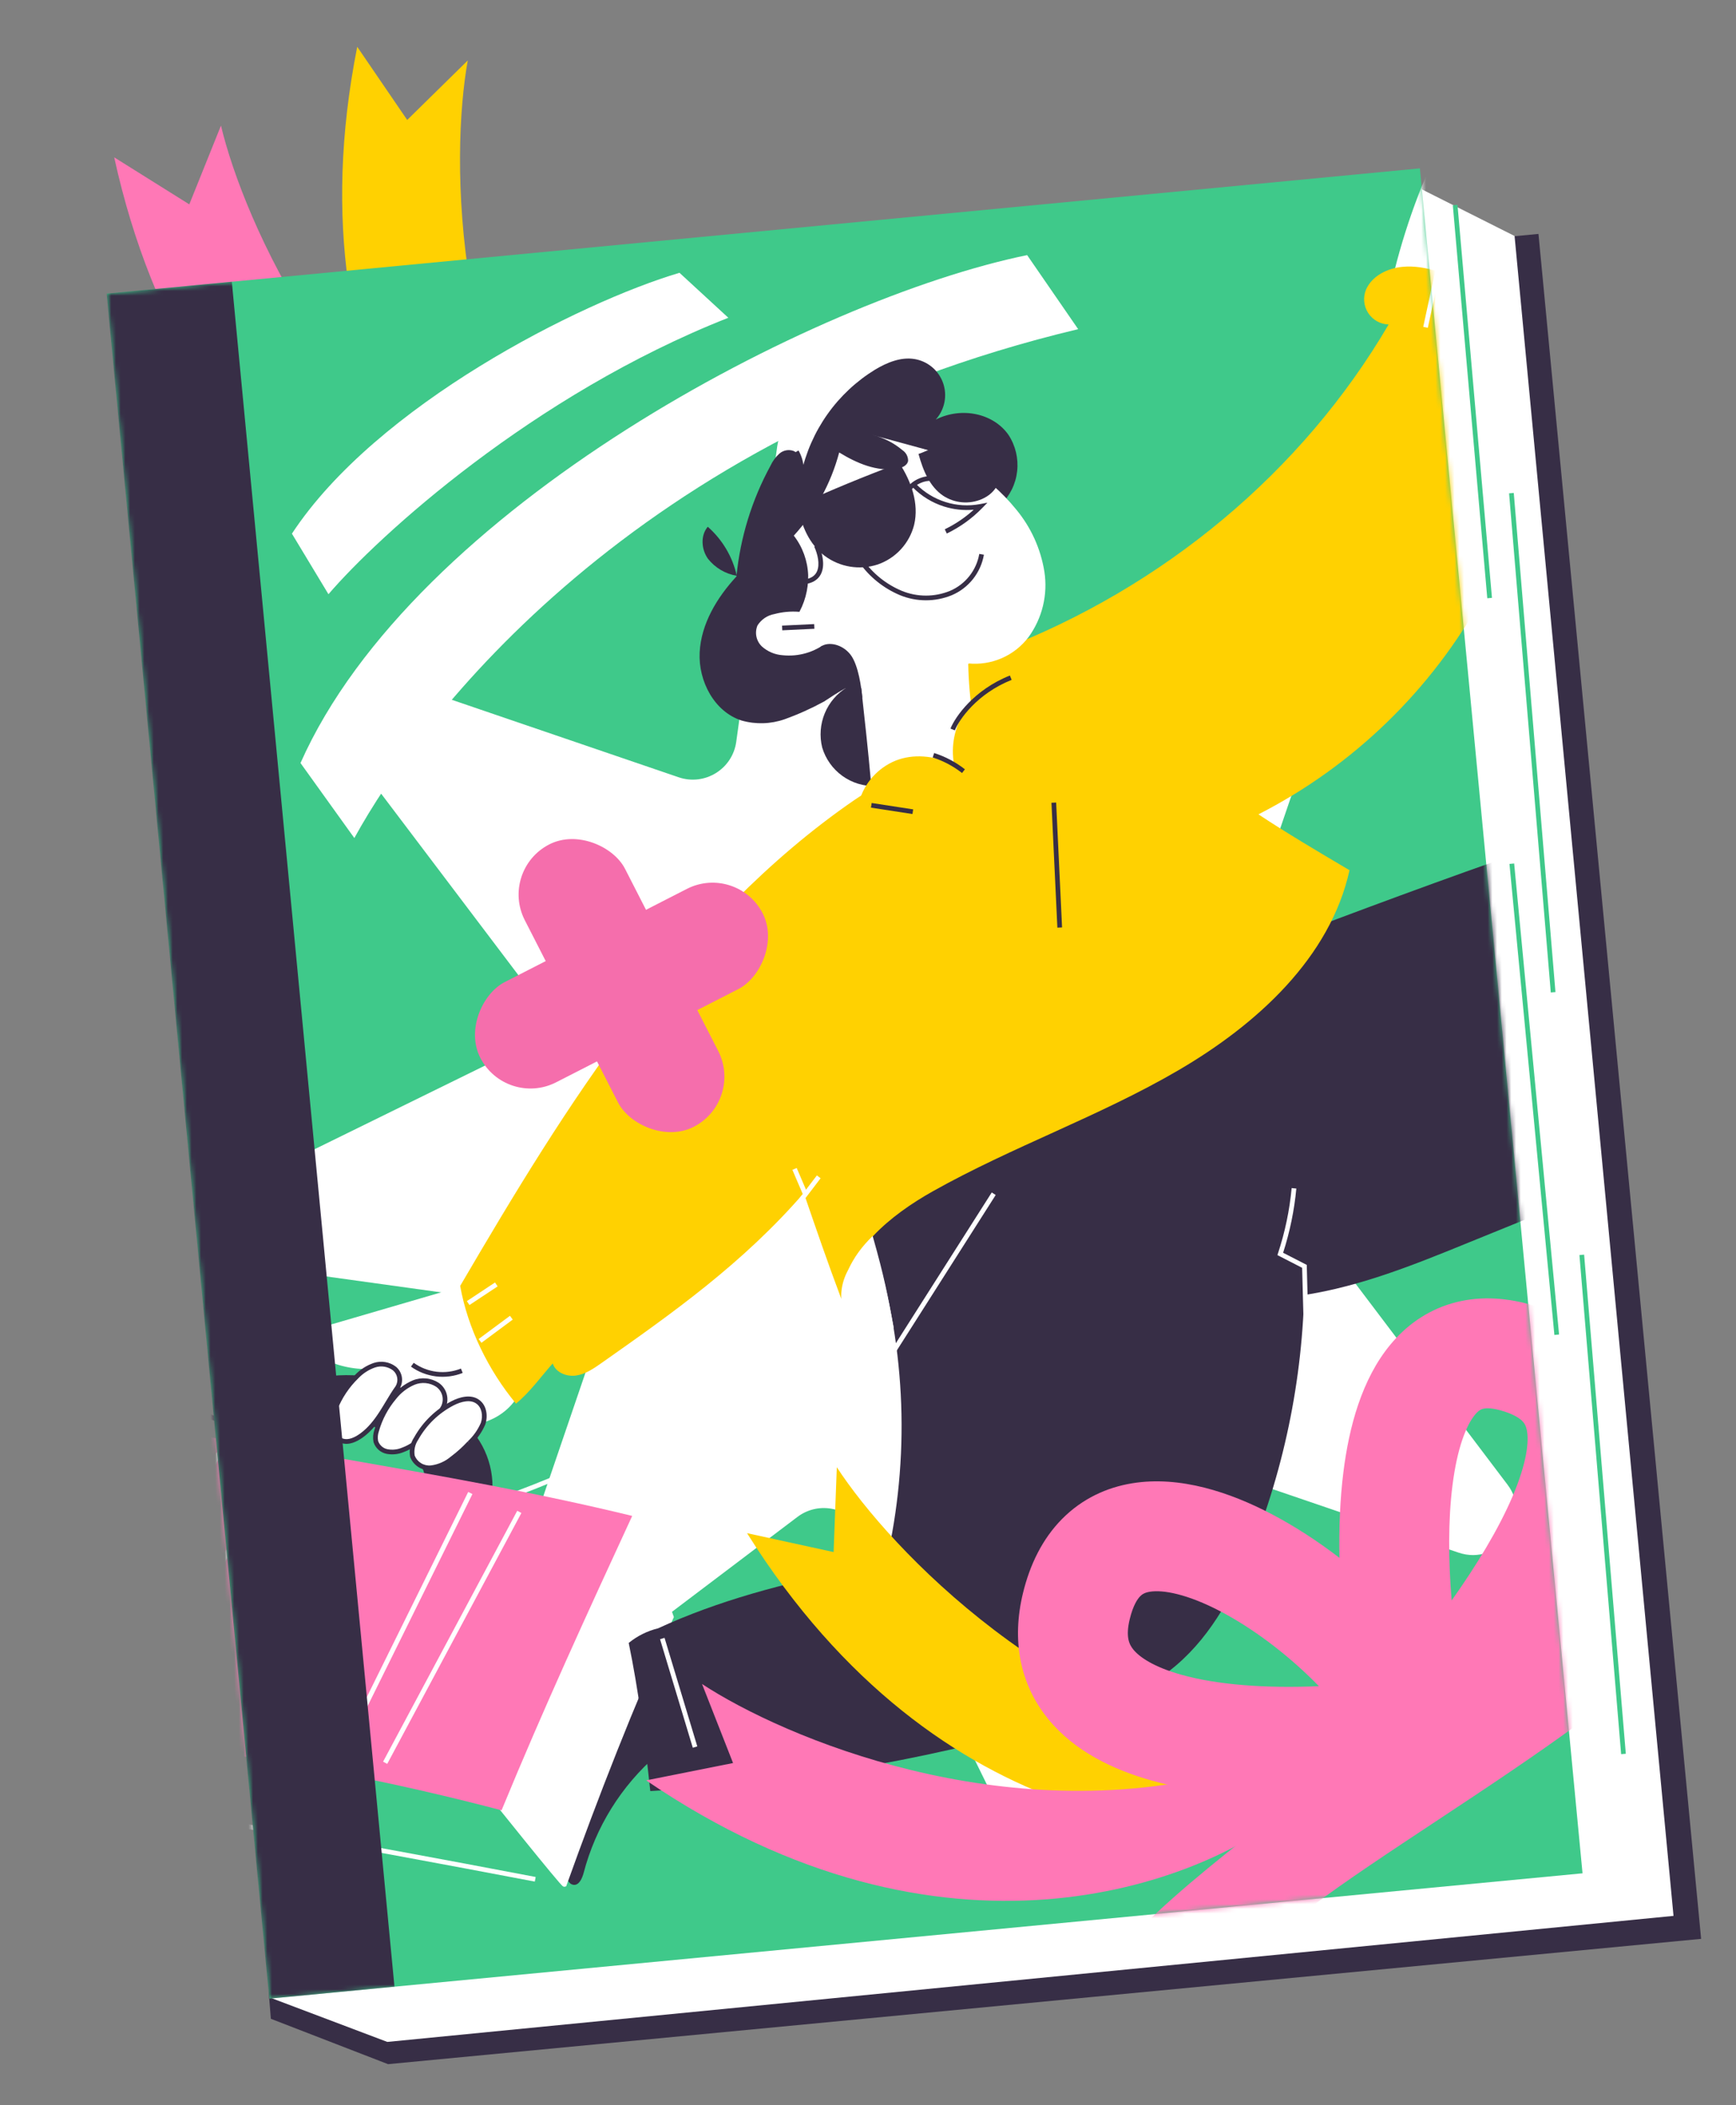
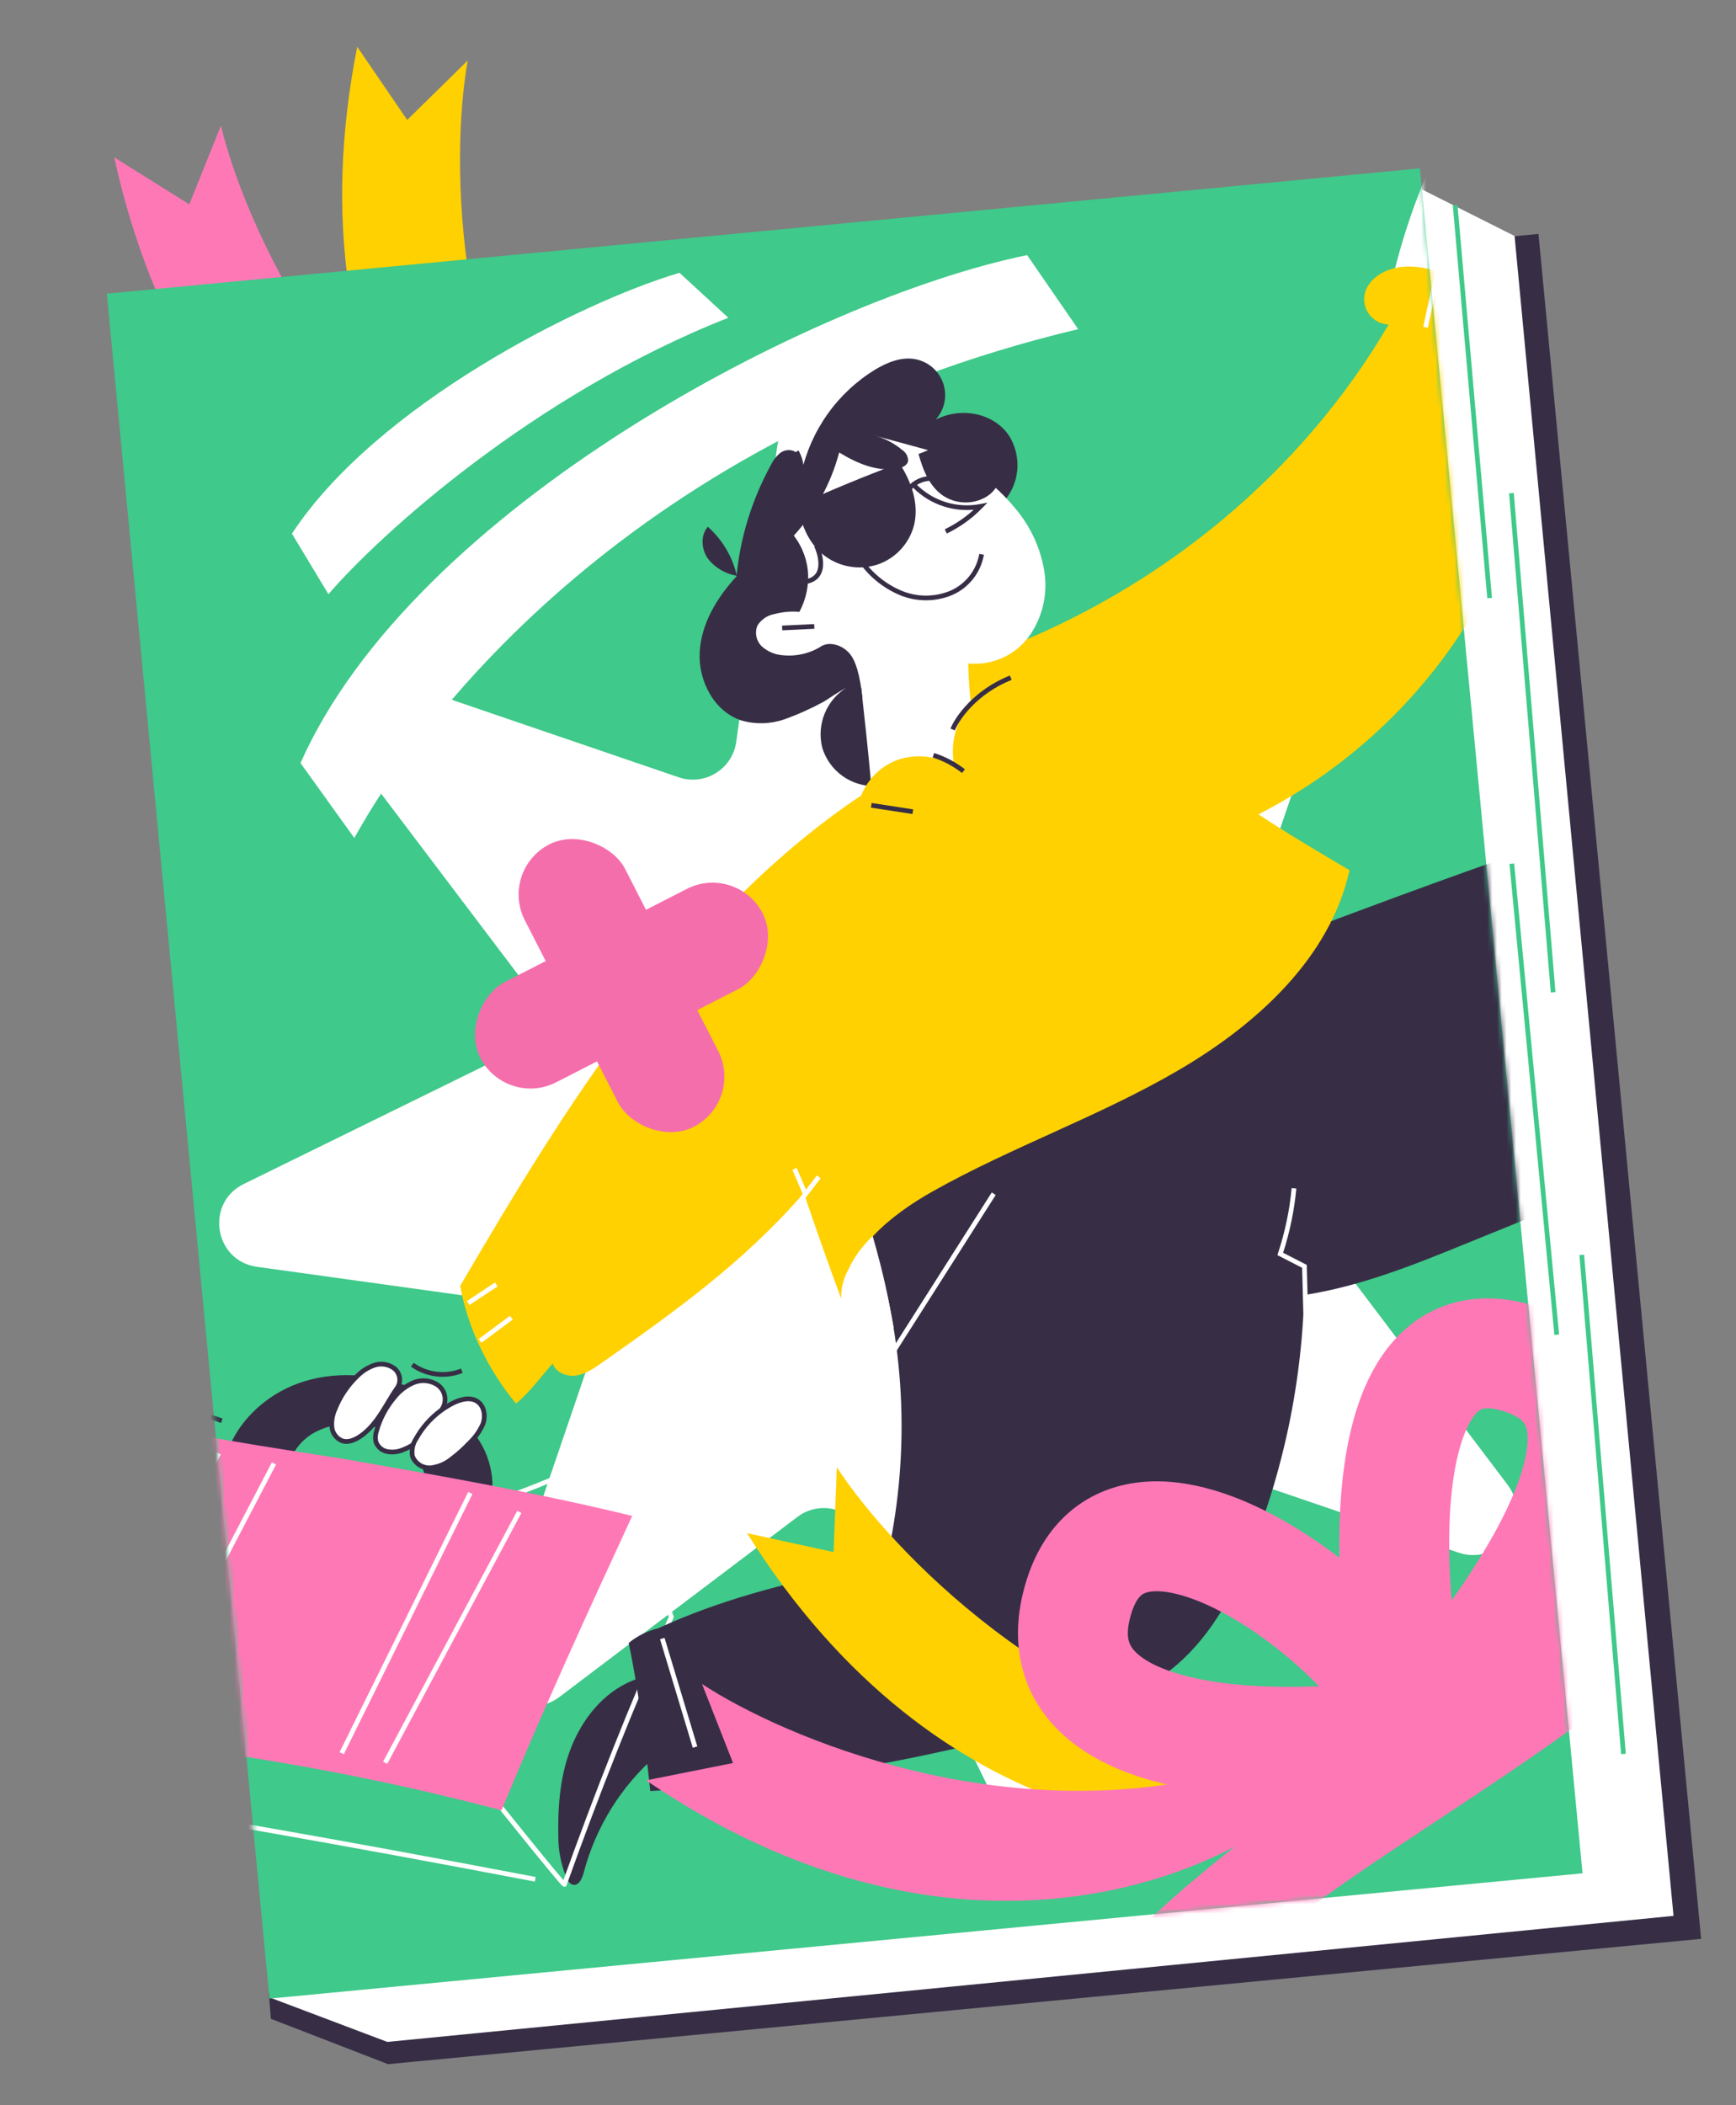
<svg xmlns="http://www.w3.org/2000/svg" width="367" height="445" viewBox="0 0 367 445" fill="none">
  <rect x="0" y="0" width="367" height="445" fill="#808080" stroke="none" />
  <path d="M75.519 9.891C60.752 84.438 100.888 126.064 122.802 137.558L139.933 147.902L125.295 122.366C95.341 83.656 95.21 33.18 98.888 12.78L86.085 25.355L75.519 9.891Z" fill="#FFD101" />
  <path d="M24.143 33.258C40.458 107.481 93.902 129.556 118.585 131.316L138.425 133.935L114.787 116.396C71.841 92.916 51.511 46.714 46.714 26.549L40.018 43.197L24.143 33.258Z" fill="#FF78B6" />
  <path d="M47.654 75.931L325.241 49.446L359.626 409.834L82.038 436.319L57.262 426.726L56.894 422.138L47.654 75.931Z" fill="#372E46" />
  <path d="M42.6 76.367L300.118 39.794L320.188 49.883L353.79 404.974L81.88 431.616L57.454 422.385L42.6 76.367Z" fill="white" />
  <path fill-rule="evenodd" clip-rule="evenodd" d="M314.42 126.46L307.133 43.385L308.122 43.298L315.409 126.373L314.42 126.46Z" fill="#3FC98A" />
  <path fill-rule="evenodd" clip-rule="evenodd" d="M327.844 209.783L319.029 104.28L320.019 104.197L328.833 209.701L327.844 209.783Z" fill="#3FC98A" />
  <path fill-rule="evenodd" clip-rule="evenodd" d="M342.716 370.793L333.902 265.29L334.892 265.207L343.706 370.711L342.716 370.793Z" fill="#3FC98A" />
  <path fill-rule="evenodd" clip-rule="evenodd" d="M328.608 282.18L319.111 182.614L320.1 182.52L329.596 282.085L328.608 282.18Z" fill="#3FC98A" />
  <path d="M22.584 62.074L300.172 35.589L334.556 395.977L56.969 422.462L22.584 62.074Z" fill="#3FC98A" />
  <mask id="mask0_801_37" style="mask-type:alpha" maskUnits="userSpaceOnUse" x="22" y="35" width="313" height="388">
    <path d="M22.584 62.073L300.171 35.589L334.556 395.976L56.969 422.461L22.584 62.073Z" fill="white" />
  </mask>
  <g mask="url(#mask0_801_37)">
    <path d="M164.313 94.333C165.569 85.279 177.786 83.317 181.814 91.523L209.602 148.137C212.169 153.367 218.867 154.96 223.513 151.446L273.814 113.402C281.104 107.888 291.13 115.14 288.176 123.79L267.793 183.472C265.91 188.985 269.52 194.848 275.29 195.648L337.759 204.315C346.813 205.572 348.774 217.789 340.569 221.816L283.954 249.605C278.725 252.172 277.132 258.87 280.646 263.516L318.689 313.816C324.203 321.107 316.952 331.133 308.301 328.178L248.619 307.796C243.106 305.913 237.244 309.523 236.443 315.293L227.776 377.761C226.52 386.815 214.303 388.777 210.276 380.571L182.487 323.957C179.92 318.727 173.222 317.134 168.576 320.649L118.275 358.692C110.985 364.206 100.959 356.954 103.913 348.304L124.296 288.622C126.179 283.109 122.569 277.247 116.799 276.446L54.33 267.779C45.276 266.523 43.315 254.306 51.52 250.278L108.135 222.489C113.364 219.922 114.957 213.225 111.443 208.578L73.4 158.278C67.886 150.987 75.137 140.962 83.788 143.916L143.47 164.299C148.983 166.182 154.845 162.572 155.646 156.801L164.313 94.333Z" fill="white" />
    <path d="M227.93 69.577C134.142 91.919 88.888 151.657 74.91 177.144L63.527 161.288C87.506 107.27 171.961 63.206 217.141 53.924L227.93 69.577Z" fill="white" />
    <path d="M153.972 67.168C112.577 83.486 80.034 113.259 69.437 125.606L61.713 112.803C79.575 85.636 122.555 63.911 143.651 57.665L153.972 67.168Z" fill="white" />
    <path d="M155.69 121.853C151.589 126.285 148.22 131.837 147.913 137.902C147.607 143.968 151.008 150.457 156.79 152.309C159.767 153.15 162.93 153.057 165.851 152.042C168.728 151.008 171.52 149.753 174.204 148.289C175.687 147.308 177.17 146.327 179.091 145.266C176.968 146.548 175.311 148.476 174.361 150.768C173.412 153.06 173.22 155.597 173.814 158.006C174.534 160.421 176.033 162.53 178.076 164.004C180.118 165.479 182.591 166.236 185.108 166.159C186.995 163.258 188.227 159.979 188.719 156.552C189.21 153.125 188.949 149.631 187.954 146.315C187.164 143.749 185.896 141.172 186.057 138.524C186.186 137.137 186.623 135.797 187.337 134.602C188.05 133.406 189.022 132.386 190.181 131.615C192.522 130.091 195.234 129.235 198.026 129.141C199.982 129.01 202.102 129.07 203.516 127.747C204.449 126.685 205.051 125.371 205.245 123.97L207.414 114.683C208.181 111.326 209.186 107.735 211.535 106.708C213.495 104.819 214.732 102.303 215.032 99.597C215.332 96.891 214.676 94.164 213.177 91.891C210.035 87.444 203.429 85.892 197.826 88.684C198.754 87.653 199.388 86.391 199.659 85.03C199.931 83.669 199.831 82.26 199.37 80.95C198.908 79.641 198.103 78.481 197.038 77.59C195.973 76.7 194.689 76.113 193.319 75.891C190.427 75.424 187.521 76.624 185.007 78.126C181.047 80.555 177.62 83.761 174.932 87.552C172.245 91.342 170.353 95.638 169.37 100.181C169.533 98.367 169.454 96.116 167.805 95.337C167.298 95.144 166.748 95.093 166.213 95.189C165.679 95.284 165.181 95.522 164.771 95.878C163.973 96.601 163.33 97.478 162.88 98.457C158.936 105.693 156.49 113.65 155.69 121.853Z" fill="#372E46" />
    <path fill-rule="evenodd" clip-rule="evenodd" d="M323.253 11.55C322.081 11.622 320.945 11.977 319.941 12.585L319.931 12.591L319.92 12.597C314.42 15.562 310.727 21.045 307.653 26.652C302.492 36.048 298.44 46.831 295.814 57.237L294.851 56.994C297.495 46.516 301.576 35.654 306.782 26.174C309.865 20.551 313.672 14.842 319.438 11.729C320.578 11.041 321.867 10.639 323.196 10.558L323.203 10.558C323.916 10.525 324.625 10.679 325.261 11.003C325.896 11.328 326.437 11.812 326.829 12.409L326.838 12.423L326.846 12.437C327.398 13.414 327.382 14.481 327.132 15.476C326.884 16.467 326.392 17.437 325.925 18.271M325.925 18.271L318.869 30.904L318.002 30.42L325.058 17.787C325.518 16.967 325.955 16.091 326.169 15.235C326.381 14.39 326.365 13.615 325.989 12.94C325.693 12.494 325.286 12.131 324.809 11.888C324.328 11.642 323.792 11.526 323.253 11.55" fill="white" />
    <path d="M295.938 53.894L295.486 57.342L304.605 58.993L304.829 46.756L300.951 39.798L298.168 46.634L295.938 53.894Z" fill="white" />
    <path fill-rule="evenodd" clip-rule="evenodd" d="M15.223 280.68L15.803 281.232C24.702 289.685 35.375 296.044 47.042 299.844L46.734 300.789C35.181 297.025 24.591 290.783 15.704 282.501C11.861 295.356 10.953 308.916 13.052 322.178L12.071 322.333C9.907 308.659 10.904 294.671 14.987 281.445L15.223 280.68Z" fill="#372E46" />
    <path fill-rule="evenodd" clip-rule="evenodd" d="M140.911 300.682L140.818 301.611C140.15 308.285 140.012 314.99 140.407 321.662L139.416 321.721C139.036 315.304 139.145 308.858 139.741 302.436C129.826 307.718 119.575 312.349 109.057 316.299L108.708 315.369C119.474 311.326 129.96 306.566 140.089 301.124L140.911 300.682Z" fill="white" />
    <path d="M47.542 308.534C49.559 301.016 55.805 295.001 63.133 292.381C70.462 289.76 78.705 290.315 86.019 292.978C91.459 294.969 96.568 298.183 100.082 302.79C101.988 305.152 103.274 307.954 103.822 310.94C104.371 313.926 104.164 317.002 103.22 319.887C99.907 318.062 96.353 316.715 92.663 315.883C91.874 315.686 91.07 315.556 90.259 315.494C90.283 313.395 89.826 311.317 88.922 309.422C88.019 307.527 86.692 305.864 85.046 304.561C81.704 302 77.553 300.726 73.352 300.974C70.762 301.04 68.232 301.765 66.001 303.081C63.639 304.556 61.881 306.825 61.039 309.48C56.782 307.625 52.016 307.291 47.542 308.534Z" fill="#372E46" />
    <path d="M138.903 370.944C131.324 377.509 125.911 386.217 123.376 395.921C123.061 397.066 122.406 398.581 121.213 398.408C120.364 398.285 119.907 397.378 119.614 396.569C118.7 394.246 118.173 391.789 118.053 389.296C117.86 382.663 118.239 375.911 120.622 369.693C123.006 363.475 127.431 357.853 133.554 355.307C134.889 354.723 136.538 354.375 137.721 355.217C138.552 355.967 139.089 356.99 139.234 358.1C140.222 362.2 142.61 367.732 138.903 370.944Z" fill="#372E46" />
    <path fill-rule="evenodd" clip-rule="evenodd" d="M-1.393 376.841C-2.308 374.902 -3.357 372.951 -4.38 371.05C-4.427 370.962 -4.474 370.875 -4.52 370.788C-5.632 368.719 -6.703 366.715 -7.544 364.826L-8.451 365.229C-7.593 367.158 -6.504 369.195 -5.395 371.258C-5.35 371.343 -5.304 371.427 -5.259 371.511C-4.19 373.499 -3.109 375.51 -2.18 377.502L-2.068 377.743L-1.805 377.783C38.73 383.96 72.881 390.074 113.06 397.728L113.246 396.753C73.146 389.113 39.043 383.007 -1.393 376.841Z" fill="white" />
-     <path d="M103.367 373.327C105.071 350.689 117.578 338.759 133.541 320.993C136.749 328.331 139.506 334.741 141.925 341.79C133.568 360.218 125.941 379.811 119.311 398.32C118.996 398.41 103.734 379.326 103.734 379.326C102.339 377.572 104.044 378.047 104.07 375.807L103.367 373.327Z" fill="white" />
    <path fill-rule="evenodd" clip-rule="evenodd" d="M133.687 320.088L133.995 320.794C137.204 328.132 139.969 334.559 142.394 341.629L142.458 341.816L142.377 341.995C134.028 360.407 126.406 379.987 119.779 398.488L119.692 398.728L119.447 398.798C119.287 398.843 119.158 398.796 119.125 398.783C119.074 398.764 119.036 398.741 119.016 398.728C118.973 398.7 118.936 398.669 118.911 398.647C118.856 398.599 118.793 398.535 118.726 398.465C118.588 398.321 118.402 398.114 118.177 397.856C117.726 397.338 117.1 396.596 116.362 395.707C114.885 393.928 112.946 391.549 111.018 389.169C109.09 386.788 107.172 384.405 105.736 382.617C105.018 381.723 104.421 380.978 104.003 380.456L103.347 379.637C103.347 379.637 103.346 379.636 103.733 379.326L103.346 379.636L103.345 379.635C102.986 379.184 102.76 378.798 102.704 378.426C102.64 378.005 102.805 377.699 102.957 377.472C103.005 377.401 103.049 377.339 103.091 377.28C103.191 377.141 103.277 377.021 103.362 376.842C103.466 376.623 103.559 376.324 103.572 375.871L102.865 373.378L102.872 373.29C104.449 352.336 115.228 340.455 129.296 324.948C130.562 323.551 131.856 322.126 133.171 320.661L133.687 320.088ZM103.869 373.277L104.567 375.741L104.567 375.813C104.559 376.441 104.433 376.903 104.259 377.269C104.132 377.535 103.971 377.76 103.861 377.913C103.83 377.957 103.803 377.994 103.782 378.026C103.679 378.179 103.677 378.224 103.685 378.277C103.701 378.378 103.784 378.591 104.122 379.016L104.778 379.835C105.196 380.357 105.793 381.102 106.511 381.995C107.946 383.783 109.863 386.165 111.79 388.544C113.717 390.924 115.653 393.299 117.126 395.073C117.863 395.96 118.482 396.695 118.926 397.203C118.991 397.278 119.052 397.348 119.109 397.412C125.659 379.174 133.17 359.911 141.391 341.765C139.073 335.036 136.443 328.879 133.394 321.898C132.263 323.154 131.151 324.381 130.06 325.584C115.981 341.109 105.443 352.731 103.869 373.277Z" fill="white" />
-     <path d="M97.295 271.998L70.468 279.832C69.346 280.091 68.276 280.539 67.303 281.155C66.819 281.47 66.421 281.899 66.143 282.406C65.866 282.912 65.718 283.479 65.713 284.056C65.819 285.702 67.397 286.824 68.89 287.501C72.253 289.041 75.965 289.657 79.644 289.284C85.718 294.908 93.112 298.907 101.142 300.91C102.942 300.555 104.643 299.814 106.129 298.738C107.615 297.662 108.85 296.278 109.75 294.679C107.634 291.082 106.769 286.919 105.426 282.974C104.084 279.029 102.05 275.045 97.295 271.998Z" fill="white" />
    <path d="M272.657 274.146C285.762 272.676 298.168 267.674 310.37 262.69C331.465 254.13 352.557 245.561 374.74 235.992C378.617 255.445 383.49 274.643 392.645 293.691C404.575 289.995 416.489 286.286 427.504 281.6C426.922 278.426 426.766 275.189 427.039 271.975C434.454 246.258 435.495 219.119 430.071 192.904C427.278 179.473 421.331 164.792 408.497 159.931C399.479 156.523 389.415 158.94 380.138 161.546C342.138 172.232 304.94 185.739 269.005 199.419C262.536 205.087 256.007 210.823 251.059 217.851C246.111 224.878 242.781 233.444 243.649 241.987C244.393 249.557 248.229 256.42 251.987 263.034C254.507 267.461 257.21 272.079 261.573 274.713C265.935 277.348 272.476 277.116 272.657 274.146Z" fill="#372E46" />
    <path d="M184.302 261.716C191.283 283.199 192.484 306.14 187.785 328.23C187.257 327.23 186.407 326.438 185.372 325.982C184.731 325.849 184.065 325.904 183.454 326.141C182.844 326.378 182.315 326.785 181.93 327.316C181.109 328.36 180.739 329.679 180.316 331.818C165.861 334.574 151.619 338.415 139.12 344.193C136.847 344.748 134.726 345.803 132.912 347.281C134.954 357.173 136.26 367.227 137.475 378.589C165.95 377.091 194.165 372.381 221.581 364.549C231.245 361.793 241.074 358.492 248.714 351.959C256.354 345.426 261.203 336.125 264.871 326.767C272.269 307.958 275.969 287.896 275.768 267.681L270.653 265.054C272.14 260.555 273.114 255.903 273.556 251.186C272.327 238.41 262.746 227.202 250.77 222.6C238.794 217.998 224.947 219.542 213.501 225.312C202.055 231.083 192.848 240.728 184.302 261.716Z" fill="#372E46" />
    <path fill-rule="evenodd" clip-rule="evenodd" d="M271.258 264.806C272.682 260.398 273.619 255.846 274.052 251.233L273.063 251.14C272.624 255.82 271.658 260.435 270.183 264.898L270.05 265.301L275.28 267.989L275.585 279.581L276.577 279.555L276.257 267.374L271.258 264.806Z" fill="white" />
    <path d="M180.675 169.071C162.389 181.639 146.949 197.999 133.535 215.677C120.12 233.356 108.63 252.419 97.284 271.812C98.868 280.76 103.281 289.699 109.083 296.693C112.05 294.267 114.295 291.057 116.85 288.2C117.458 290.12 119.785 291.046 121.782 290.757C123.779 290.467 125.512 289.276 127.166 288.11C142.036 277.65 157.006 267.096 169.928 252.18C172.428 259.486 175.039 267.071 177.871 274.584C178.995 264.334 188.252 256.846 197.211 251.81C214.032 242.36 232.46 235.963 249.118 226.232C265.776 216.5 281.194 202.437 285.296 183.946C278.59 179.98 271.888 176.023 266.041 172.134C286.085 161.884 302.603 145.868 313.472 126.147C324.222 106.541 328.912 83.664 326.069 62.228C321.198 63.815 315.946 62.093 311.181 60.149C306.416 58.204 301.552 55.92 296.46 56.405C293.31 56.705 290.065 58.305 288.789 61.209C288.457 62.008 288.325 62.876 288.403 63.737C288.481 64.598 288.768 65.428 289.238 66.154C289.708 66.88 290.348 67.481 291.101 67.905C291.855 68.329 292.701 68.563 293.565 68.587C275.328 99.725 245.946 124.225 211.178 137.515C207.957 138.587 204.879 140.049 202.011 141.866C199.13 143.714 197.018 146.545 196.065 149.834C195.549 151.993 195.717 154.286 194.979 156.351C192.836 162.726 185.658 165.643 180.675 169.071Z" fill="#FFD101" />
    <path fill-rule="evenodd" clip-rule="evenodd" d="M168.89 98.645C168.786 97.612 168.465 96.613 167.946 95.714L168.806 95.218C169.395 96.239 169.76 97.373 169.878 98.546C169.996 99.718 169.864 100.902 169.49 102.019L168.548 101.704C168.877 100.72 168.994 99.678 168.89 98.645Z" fill="#372E46" />
    <path d="M155.769 121.713C153.354 121.311 151.176 120.023 149.66 118.1C148.258 116.115 148.057 113.192 149.626 111.347C152.717 114.067 154.867 117.695 155.769 121.713Z" fill="#372E46" />
    <path d="M172.624 133.697C173.984 137.131 175.374 140.632 177.677 143.573C178.161 144.266 178.83 144.81 179.607 145.142C180.384 145.475 181.238 145.584 182.074 145.457C182.82 152.18 183.557 158.907 184.136 165.431C187.541 169.282 191.755 172.333 196.476 174.365C198.497 175.234 200.866 175.91 202.871 174.973C204.876 174.035 205.976 171.601 206.436 169.315C207.709 163.39 206.74 157.238 205.67 151.684C205.089 147.892 204.761 144.066 204.687 140.231C207.116 140.476 209.566 140.091 211.802 139.114C214.038 138.136 215.985 136.598 217.453 134.648C220.346 130.662 221.545 125.692 220.787 120.823C220.009 115.988 217.948 111.45 214.82 107.683C211.792 103.958 208.147 100.783 204.043 98.297C202.896 97.222 201.474 96.488 199.935 96.175C194.755 94.755 189.574 93.334 184.328 91.923C186.7 92.472 188.908 93.578 190.77 95.148C191.148 95.395 191.457 95.734 191.669 96.132C191.88 96.531 191.987 96.978 191.979 97.429C191.79 98.448 190.618 98.92 189.602 99.083C185.357 99.731 181.162 97.94 177.41 95.643C175.667 102.188 172.377 108.217 167.816 113.222C169.671 115.618 170.732 118.535 170.85 121.563C170.922 124.629 170.094 127.648 168.469 130.248C170.145 130.905 171.915 131.893 172.624 133.697Z" fill="white" />
    <path fill-rule="evenodd" clip-rule="evenodd" d="M199.596 107.073C197.076 106.282 194.79 104.881 192.941 102.994L193.65 102.299C195.385 104.069 197.529 105.384 199.893 106.125C202.257 106.867 204.767 107.013 207.2 106.551L208.749 106.257L207.649 107.386C205.485 109.605 202.951 111.429 200.16 112.775L199.728 111.88C201.961 110.803 204.024 109.409 205.852 107.742C203.748 107.934 201.622 107.709 199.596 107.073Z" fill="#372E46" />
    <path d="M168.709 106.769C175.627 103.603 182.676 100.712 190.133 97.904C192.65 101.748 194.317 106.457 193.258 110.918C192.773 112.847 191.816 114.624 190.474 116.09C189.131 117.556 187.446 118.664 185.568 119.316C183.677 119.941 181.663 120.098 179.698 119.773C177.734 119.448 175.876 118.652 174.286 117.452C171.145 115.08 169.293 111.076 168.709 106.769Z" fill="#372E46" />
    <path d="M194.178 95.946C194.388 96.036 206.487 90.654 207.294 90.543C209.466 92.403 212.177 96.716 211.764 99.545C211.351 102.375 210.176 104.338 207.573 105.497C206.261 106.065 204.828 106.298 203.403 106.176C201.978 106.054 200.605 105.58 199.407 104.798C196.592 102.917 195.158 99.546 194.178 95.946Z" fill="#372E46" />
    <path fill-rule="evenodd" clip-rule="evenodd" d="M197.114 101.637C196.237 101.583 195.361 101.748 194.564 102.117L194.553 102.122L194.553 102.122C193.743 102.473 193.036 103.026 192.5 103.727L191.711 103.124C192.349 102.29 193.189 101.632 194.152 101.213C195.097 100.777 196.136 100.582 197.175 100.646L197.114 101.637Z" fill="#372E46" />
    <path fill-rule="evenodd" clip-rule="evenodd" d="M190.246 125.802C186.796 124.352 183.822 121.964 181.659 118.91L182.47 118.336C184.525 121.239 187.351 123.507 190.629 124.886C193.899 126.232 197.567 126.236 200.839 124.897C202.438 124.214 203.842 123.142 204.922 121.778C206.004 120.414 206.727 118.801 207.027 117.086L208.005 117.257C207.677 119.135 206.885 120.901 205.701 122.395C204.517 123.889 202.978 125.063 201.225 125.811L201.218 125.814L201.218 125.814C197.703 127.254 193.762 127.25 190.249 125.803L190.246 125.802L190.246 125.802Z" fill="#372E46" />
    <path d="M181.661 169.345C182.208 167.43 183.182 165.665 184.511 164.182C185.84 162.699 187.487 161.538 189.33 160.785C193.015 159.315 197.375 159.664 201.687 161.585C200.987 157.691 201.793 153.677 203.943 150.357C206.195 147.031 209.528 144.587 213.378 143.441C216.905 149.922 218.277 157.357 217.296 164.669C216.765 168.587 215.437 172.592 212.533 175.271C208.229 179.238 201.46 179.318 196.097 177.041C190.733 174.764 186.48 170.561 181.661 169.345Z" fill="#FFD101" />
    <path fill-rule="evenodd" clip-rule="evenodd" d="M203.376 163.397C201.523 161.942 199.424 160.831 197.179 160.118L197.48 159.172C199.838 159.921 202.043 161.087 203.989 162.616L203.376 163.397Z" fill="#372E46" />
-     <path fill-rule="evenodd" clip-rule="evenodd" d="M223.534 196.086L222.284 169.684L223.276 169.637L224.526 196.039L223.534 196.086Z" fill="#372E46" />
    <path fill-rule="evenodd" clip-rule="evenodd" d="M105.201 271.913L99.246 275.857L98.698 275.029L104.653 271.085L105.201 271.913Z" fill="white" />
    <path fill-rule="evenodd" clip-rule="evenodd" d="M108.398 278.93L101.779 283.839L101.187 283.041L107.807 278.133L108.398 278.93Z" fill="white" />
    <path fill-rule="evenodd" clip-rule="evenodd" d="M300.88 69.083L303.421 57.287L304.391 57.496L301.851 69.292L300.88 69.083Z" fill="white" />
    <path fill-rule="evenodd" clip-rule="evenodd" d="M310.201 73.11L311.33 65.566L312.313 65.713L311.183 73.257L310.201 73.11Z" fill="#372E46" />
    <path fill-rule="evenodd" clip-rule="evenodd" d="M318.888 75.456L321.102 67.861L322.055 68.139L319.841 75.734L318.888 75.456Z" fill="#372E46" />
    <path fill-rule="evenodd" clip-rule="evenodd" d="M332.997 27.185C331.651 27.764 330.551 28.797 329.887 30.103L329.001 29.653C329.772 28.138 331.048 26.941 332.61 26.27L332.621 26.266C333.445 25.934 334.351 25.867 335.215 26.072C336.08 26.277 336.859 26.746 337.446 27.412L337.458 27.425L337.468 27.439C338.144 28.324 338.309 29.398 338.234 30.437C338.16 31.475 337.843 32.525 337.5 33.422C336.458 36.174 335.196 38.836 333.947 41.471C333.915 41.539 333.883 41.606 333.851 41.674L323.475 63.472L322.579 63.045L332.953 41.248L333.042 41.06C334.297 38.414 335.544 35.783 336.571 33.07L336.572 33.068C336.9 32.211 337.179 31.264 337.244 30.366C337.308 29.475 337.159 28.679 336.69 28.056C336.239 27.55 335.645 27.195 334.986 27.038C334.323 26.881 333.628 26.932 332.997 27.185Z" fill="#372E46" />
    <path fill-rule="evenodd" clip-rule="evenodd" d="M322.22 30.487C320.694 30.355 319.161 30.648 317.791 31.334L317.776 31.342L317.761 31.348C312.667 33.489 308.254 36.981 304.998 41.448L304.195 40.863C307.555 36.255 312.107 32.651 317.361 30.439C318.893 29.675 320.607 29.35 322.312 29.498L322.324 29.499L322.324 29.5C323.246 29.602 324.108 30.007 324.774 30.653C325.441 31.298 325.874 32.146 326.007 33.065L326.01 33.086L326.011 33.107C326.063 33.999 325.756 34.8 325.319 35.498C324.884 36.192 324.302 36.812 323.759 37.35L323.758 37.35C323.233 37.868 322.702 38.377 322.172 38.884C319.467 41.476 316.816 44.017 315.384 47.328L314.473 46.933C315.992 43.421 318.817 40.718 321.524 38.129C322.044 37.631 322.559 37.138 323.06 36.644C323.592 36.117 324.106 35.563 324.477 34.971C324.842 34.388 325.051 33.798 325.021 33.185C324.916 32.493 324.587 31.854 324.083 31.366C323.576 30.875 322.921 30.566 322.22 30.487Z" fill="#222222" />
    <path fill-rule="evenodd" clip-rule="evenodd" d="M173.482 249.058L169.728 253.983L168.938 253.38L172.692 248.456L173.482 249.058Z" fill="white" />
    <path fill-rule="evenodd" clip-rule="evenodd" d="M169.901 252.852L167.514 247.279L168.427 246.888L170.813 252.461L169.901 252.852Z" fill="white" />
    <path d="M184.488 261.267C182.193 263.486 180.537 265.759 179.283 268.477C177.867 271.061 177.258 274.483 178.533 277.147C178.997 278.044 179.636 278.838 180.412 279.483C181.189 280.128 182.087 280.61 183.053 280.901C184.98 281.51 187.056 281.444 188.939 280.714C187.619 273.609 187.018 270.188 184.488 261.267Z" fill="white" />
    <path fill-rule="evenodd" clip-rule="evenodd" d="M186.881 287.864L209.659 252.061L210.497 252.594L187.719 288.397L186.881 287.864Z" fill="white" />
    <path fill-rule="evenodd" clip-rule="evenodd" d="M146.461 369.437L139.538 346.493L140.488 346.206L147.412 369.15L146.461 369.437Z" fill="white" />
    <path d="M106.033 382.66C68.554 372.802 30.125 367.006 -8.59 365.372C0.729 342.38 12.359 320.396 26.122 299.759C40.253 303.58 56.987 305.899 72.698 308.385C92.922 311.918 113.154 315.447 133.651 320.432C124.287 340.72 114.951 361.006 106.033 382.66Z" fill="#FF78B6" />
    <path fill-rule="evenodd" clip-rule="evenodd" d="M18.259 362.909L45.767 306.994L46.658 307.432L19.15 363.347L18.259 362.909Z" fill="white" />
    <path fill-rule="evenodd" clip-rule="evenodd" d="M29.149 363.328L57.476 309.113L58.356 309.573L30.029 363.788L29.149 363.328Z" fill="white" />
    <path fill-rule="evenodd" clip-rule="evenodd" d="M71.794 370.361L98.981 315.368L99.871 315.808L72.685 370.801L71.794 370.361Z" fill="white" />
    <path fill-rule="evenodd" clip-rule="evenodd" d="M80.987 372.377L109.349 319.347L110.224 319.816L81.863 372.846L80.987 372.377Z" fill="white" />
    <path fill-rule="evenodd" clip-rule="evenodd" d="M92.177 290.938C90.266 290.705 88.445 289.996 86.88 288.875L87.458 288.068C88.888 289.092 90.552 289.74 92.297 289.953C94.042 290.166 95.813 289.937 97.446 289.287L97.814 290.209C96.025 290.921 94.087 291.172 92.177 290.938Z" fill="#372E46" />
    <path d="M173.88 130.54C170.672 129.163 167.095 128.901 163.722 129.796C162.989 129.926 162.291 130.207 161.674 130.623C161.056 131.038 160.533 131.579 160.137 132.209C159.824 132.957 159.746 133.783 159.913 134.577C160.081 135.371 160.486 136.095 161.074 136.654C162.286 137.737 163.823 138.386 165.444 138.499C168.826 138.856 172.211 137.864 174.865 135.739" fill="white" />
    <path fill-rule="evenodd" clip-rule="evenodd" d="M172.167 132.91L165.375 133.236L165.328 132.244L172.12 131.918L172.167 132.91Z" fill="#372E46" />
    <path d="M84.048 293.282C84.438 292.645 84.586 291.89 84.463 291.153C84.341 290.417 83.957 289.749 83.382 289.273C82.787 288.823 82.093 288.525 81.357 288.402C80.622 288.28 79.868 288.338 79.16 288.571C77.746 289.058 76.468 289.876 75.433 290.956C73.427 292.9 71.857 295.248 70.827 297.845C70.289 299.021 70.058 300.313 70.155 301.603C70.209 302.247 70.439 302.863 70.822 303.384C71.204 303.905 71.723 304.309 72.321 304.553C73.725 305.026 75.225 304.29 76.443 303.415C80.024 300.812 81.702 296.523 84.048 293.282Z" fill="white" />
    <path fill-rule="evenodd" clip-rule="evenodd" d="M75.081 290.606C76.169 289.472 77.512 288.614 78.999 288.102L79.005 288.099L79.005 288.1C79.789 287.841 80.624 287.777 81.439 287.913C82.253 288.048 83.023 288.379 83.681 288.877L83.69 288.883L83.699 288.89C84.366 289.443 84.811 290.217 84.953 291.072C85.095 291.926 84.924 292.803 84.472 293.541L84.462 293.557L84.45 293.573C83.737 294.559 83.1 295.619 82.441 296.719C82.021 297.419 81.591 298.134 81.126 298.856C79.954 300.678 78.599 302.461 76.735 303.817L76.732 303.818L76.732 303.818C75.506 304.699 73.819 305.582 72.162 305.024L72.148 305.019L72.133 305.013C71.45 304.734 70.858 304.272 70.421 303.678C69.985 303.083 69.721 302.379 69.66 301.644L69.66 301.64L69.66 301.64C69.557 300.271 69.801 298.899 70.37 297.65C71.425 294.995 73.03 292.594 75.081 290.606ZM79.319 289.042C77.98 289.503 76.771 290.277 75.791 291.3L75.785 291.307L75.778 291.313C73.823 293.207 72.292 295.496 71.288 298.028L71.283 298.04L71.278 298.051C70.776 299.15 70.56 300.358 70.65 301.564C70.696 302.115 70.894 302.644 71.222 303.09C71.547 303.533 71.987 303.878 72.494 304.087C73.642 304.466 74.948 303.878 76.152 303.013C77.868 301.765 79.143 300.103 80.291 298.319C80.718 297.656 81.134 296.964 81.55 296.271C82.228 295.143 82.907 294.013 83.634 293.007C83.955 292.476 84.075 291.847 83.974 291.235C83.871 290.62 83.552 290.062 83.074 289.662C82.545 289.265 81.928 289.001 81.276 288.892C80.621 288.783 79.949 288.835 79.319 289.042Z" fill="#372E46" />
    <path d="M93.746 297.368C94.113 296.57 94.189 295.667 93.959 294.817C93.729 293.968 93.209 293.227 92.489 292.722C91.751 292.242 90.908 291.947 90.032 291.864C89.156 291.78 88.273 291.91 87.458 292.243C85.837 292.929 84.419 294.017 83.336 295.405C81.622 297.439 80.359 299.814 79.63 302.373C79.365 303.118 79.303 303.92 79.449 304.698C79.621 305.234 79.933 305.714 80.353 306.088C80.774 306.462 81.286 306.717 81.838 306.825C82.946 307.036 84.091 306.917 85.131 306.483C89.006 305.08 91.499 301.483 93.746 297.368Z" fill="white" />
    <path fill-rule="evenodd" clip-rule="evenodd" d="M82.95 295.092C84.084 293.641 85.569 292.503 87.265 291.785L87.271 291.783L87.271 291.783C88.16 291.42 89.123 291.278 90.079 291.369C91.035 291.46 91.954 291.782 92.759 292.305L92.766 292.31L92.773 292.315C93.589 292.887 94.178 293.726 94.438 294.688C94.698 295.649 94.613 296.671 94.197 297.576L94.189 297.591L94.181 297.606C91.936 301.717 89.371 305.471 85.311 306.946C84.184 307.413 82.945 307.541 81.746 307.313L81.743 307.312C81.103 307.187 80.51 306.892 80.023 306.459C79.537 306.025 79.175 305.47 78.976 304.849L78.967 304.82L78.961 304.789C78.799 303.931 78.867 303.045 79.157 302.222C79.904 299.604 81.197 297.174 82.95 295.092ZM87.649 292.701C86.107 293.354 84.757 294.39 83.727 295.71L83.722 295.718L83.716 295.725C82.047 297.705 80.817 300.017 80.107 302.509L80.103 302.524L80.098 302.539C79.866 303.192 79.809 303.894 79.931 304.575C80.078 305.015 80.337 305.409 80.683 305.717C81.037 306.032 81.468 306.246 81.933 306.337C82.944 306.529 83.99 306.421 84.94 306.025L84.951 306.02L84.962 306.016C88.641 304.684 91.057 301.253 93.301 297.146C93.614 296.456 93.678 295.679 93.48 294.947C93.281 294.213 92.832 293.571 92.21 293.133C91.542 292.699 90.778 292.434 89.985 292.358C89.19 292.282 88.388 292.4 87.649 292.701Z" fill="#372E46" />
    <path d="M99.216 305.044C100.464 303.889 101.454 302.485 102.124 300.923C102.669 299.315 102.388 297.292 101.01 296.304C99.518 295.194 97.342 295.763 95.666 296.627C92.431 298.303 89.76 300.893 87.983 304.075C87.239 305.173 86.954 306.52 87.188 307.826C87.49 308.603 88.036 309.26 88.743 309.699C89.451 310.138 90.282 310.335 91.111 310.26C92.769 310.059 94.332 309.376 95.606 308.295C96.907 307.325 98.115 306.237 99.216 305.044Z" fill="white" />
    <path fill-rule="evenodd" clip-rule="evenodd" d="M101.303 295.903C100.424 295.251 99.367 295.111 98.349 295.232C97.331 295.353 96.309 295.737 95.439 296.185L95.438 296.186C92.123 297.904 89.384 300.556 87.56 303.814C86.752 305.017 86.443 306.487 86.7 307.914L86.708 307.961L86.725 308.006C87.066 308.883 87.682 309.625 88.481 310.121C89.281 310.617 90.219 310.839 91.156 310.755L91.163 310.754L91.171 310.753C92.92 310.541 94.569 309.821 95.915 308.683C97.231 307.702 98.453 306.601 99.568 305.395C100.86 304.196 101.886 302.739 102.58 301.118L102.588 301.1L102.594 301.082C103.179 299.355 102.92 297.066 101.303 295.903ZM99.216 305.044L98.879 304.68C100.07 303.577 101.018 302.236 101.66 300.745C102.155 299.261 101.852 297.519 100.721 296.707L100.714 296.702L100.714 296.702C100.102 296.247 99.326 296.116 98.465 296.218C97.603 296.32 96.699 296.653 95.894 297.068C92.746 298.699 90.146 301.22 88.417 304.317L88.406 304.336L88.394 304.353C87.732 305.331 87.472 306.527 87.669 307.691C87.935 308.348 88.402 308.903 89.005 309.277C89.619 309.658 90.34 309.83 91.059 309.766C92.618 309.576 94.087 308.932 95.284 307.916L95.296 307.906L95.309 307.896C96.585 306.945 97.771 305.877 98.851 304.707L99.216 305.044Z" fill="#372E46" />
    <path fill-rule="evenodd" clip-rule="evenodd" d="M192.899 172.067L184.127 170.718L184.278 169.736L193.05 171.085L192.899 172.067Z" fill="#372E46" />
    <path fill-rule="evenodd" clip-rule="evenodd" d="M213.865 143.71C206.516 146.649 202.785 152.095 201.855 154.382L200.935 154.008C201.959 151.491 205.878 145.834 213.496 142.788L213.865 143.71Z" fill="#372E46" />
    <path d="M179.78 138.354C178.069 136.168 175.098 135.52 173.479 136.71L173.916 139.225L176.936 144.416L182.3 147.519C182.12 145.465 181.491 140.541 179.78 138.354Z" fill="#372E46" />
-     <path d="M22.537 62.066L49.007 59.552L83.392 419.94L56.925 422.487L22.537 62.066Z" fill="#372E46" />
    <rect x="105.522" y="183.907" width="23.812" height="67.056" rx="11.906" transform="rotate(-27.088 105.522 183.907)" fill="#F56EAC" />
    <rect x="155.817" y="182.468" width="23.812" height="67.056" rx="11.906" transform="rotate(62.912 155.817 182.468)" fill="#F56EAC" />
    <path fill-rule="evenodd" clip-rule="evenodd" d="M172.941 118.172C172.801 117.247 172.491 116.319 172.138 115.553L173.041 115.138C173.424 115.972 173.767 116.989 173.923 118.024C174.078 119.054 174.055 120.143 173.662 121.089C173.26 122.057 172.487 122.835 171.24 123.233C170.015 123.625 168.358 123.645 166.167 123.186L166.371 122.214C168.476 122.655 169.941 122.606 170.937 122.287C171.91 121.976 172.457 121.403 172.745 120.708C173.043 119.991 173.081 119.103 172.941 118.172Z" fill="#372E46" />
    <path d="M157.93 324.078C198.356 388.429 256.116 391.154 279.942 384.473L299.501 380.237L271.328 371.713C222.975 364.119 188.234 327.5 176.908 310.14L176.228 328.072L157.93 324.078Z" fill="#FFD101" />
    <path d="M354.271 347.596C324.225 376.178 260.642 407.26 263.213 419.341L231.542 422.528C229.841 406.611 316.105 351.228 352.334 324.801L352.335 324.802L354.271 347.596Z" fill="#FF78B6" />
    <path fill-rule="evenodd" clip-rule="evenodd" d="M313.435 297.807C313.82 297.693 314.917 297.482 317.166 298.103C319.943 298.87 321.218 299.79 321.77 300.323C322.243 300.78 322.568 301.308 322.767 302.227C323.285 304.622 322.798 309.207 319.759 316.313C316.769 323.304 312.11 330.93 306.891 338.297C306.191 329.935 306.128 321.381 307.062 313.971C308.062 306.042 309.992 301.248 311.825 299.038C312.567 298.144 313.093 297.908 313.435 297.807ZM278.817 356.42C267.527 356.906 257.37 356.141 249.764 354.01C243.885 352.362 240.891 350.273 239.593 348.677C238.756 347.648 237.91 346.059 238.832 342.253C239.564 339.228 240.535 337.925 241.045 337.41C241.476 336.975 242.024 336.633 243.093 336.458C245.836 336.01 250.947 336.909 258.019 340.61C264.735 344.125 271.72 349.39 277.545 355.138C277.98 355.567 278.404 355.995 278.817 356.42ZM283.165 329.293C278.592 325.786 273.726 322.611 268.791 320.028C260.101 315.48 249.487 311.873 239.342 313.533C233.967 314.412 228.782 316.779 224.538 321.065C220.372 325.272 217.727 330.703 216.254 336.784C213.865 346.647 215.546 355.929 221.572 363.337C227.138 370.178 235.342 374.093 243.494 376.378C259.821 380.954 281.402 380.508 301.423 377.517C304.145 377.111 306.635 375.751 308.447 373.68C319.171 361.428 333.689 342.82 341.118 325.447C344.755 316.944 347.534 306.851 345.472 297.315C344.38 292.27 341.952 287.519 337.907 283.613C333.941 279.782 328.931 277.253 323.351 275.711C317.827 274.186 312.219 273.943 306.852 275.528C301.441 277.127 297.167 280.323 293.945 284.208C287.849 291.557 285.193 301.716 284.014 311.064C283.284 316.858 283.04 323.05 283.165 329.293Z" fill="#FF78B6" />
    <path d="M136.604 376.333C199.413 419.116 253.432 398.488 272.591 382.827L288.818 371.115L259.589 374.583C212.24 386.983 165.744 367.336 148.415 355.962L154.971 372.667L136.604 376.333Z" fill="#FF78B6" />
  </g>
</svg>